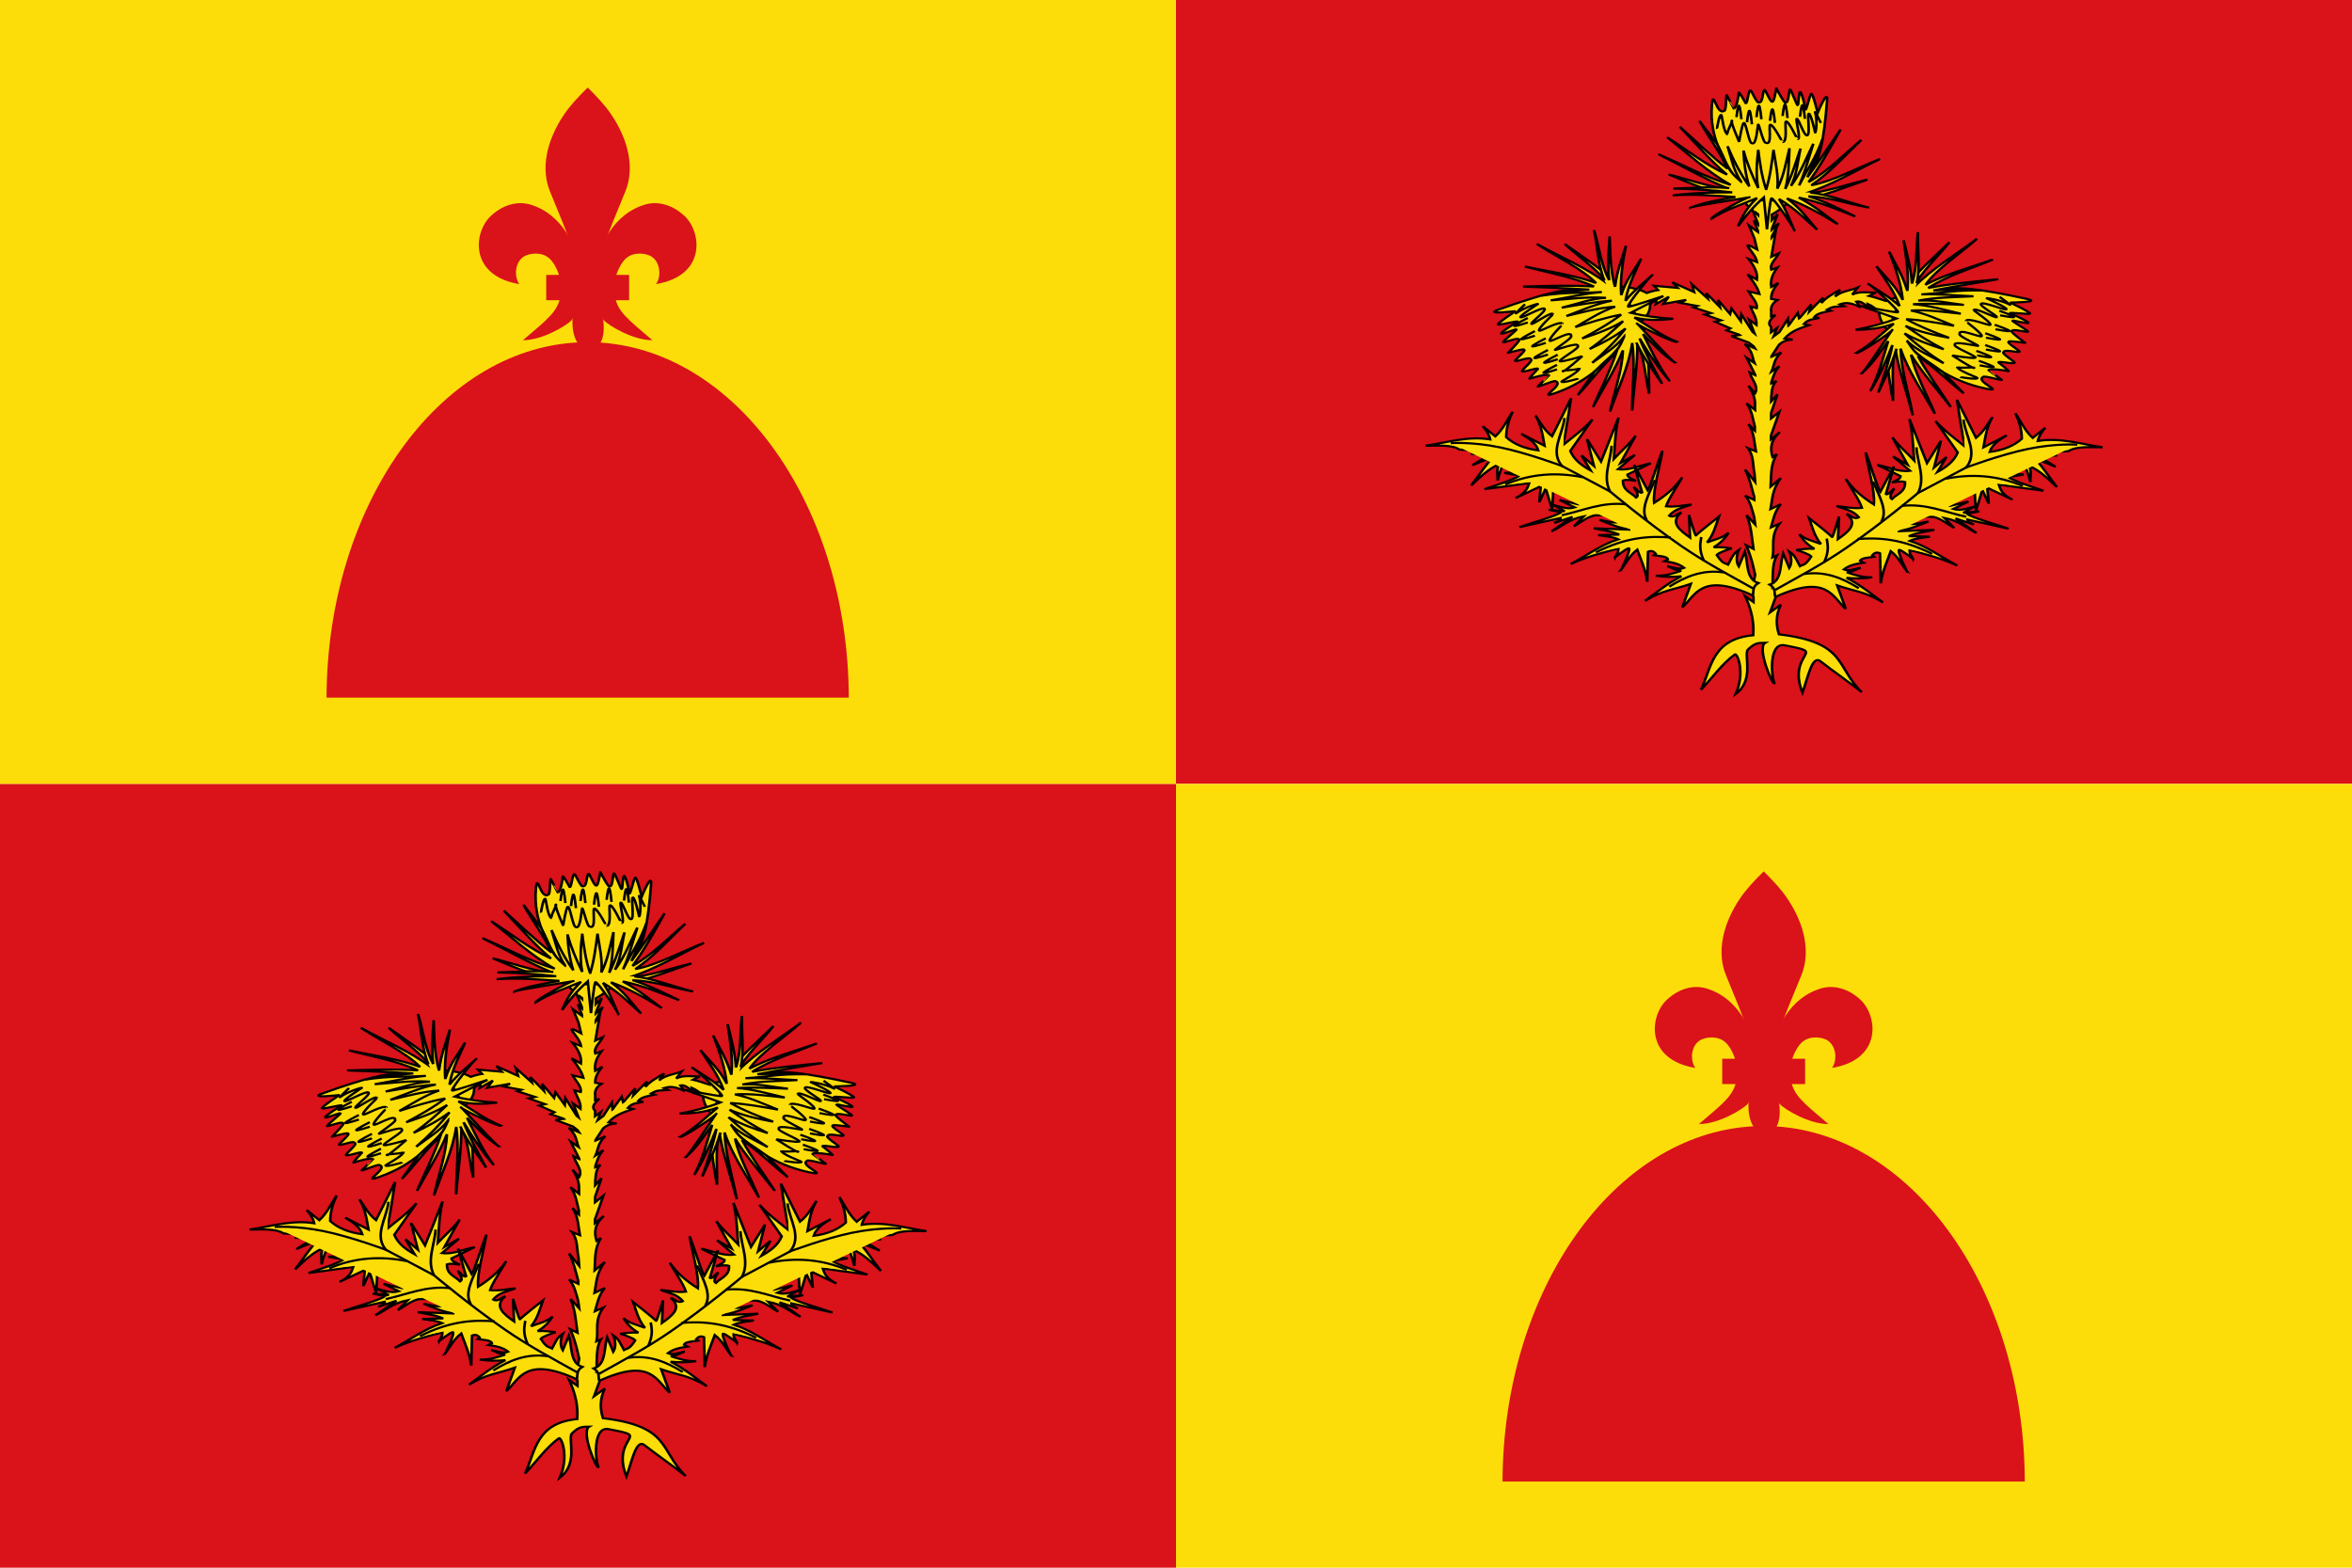
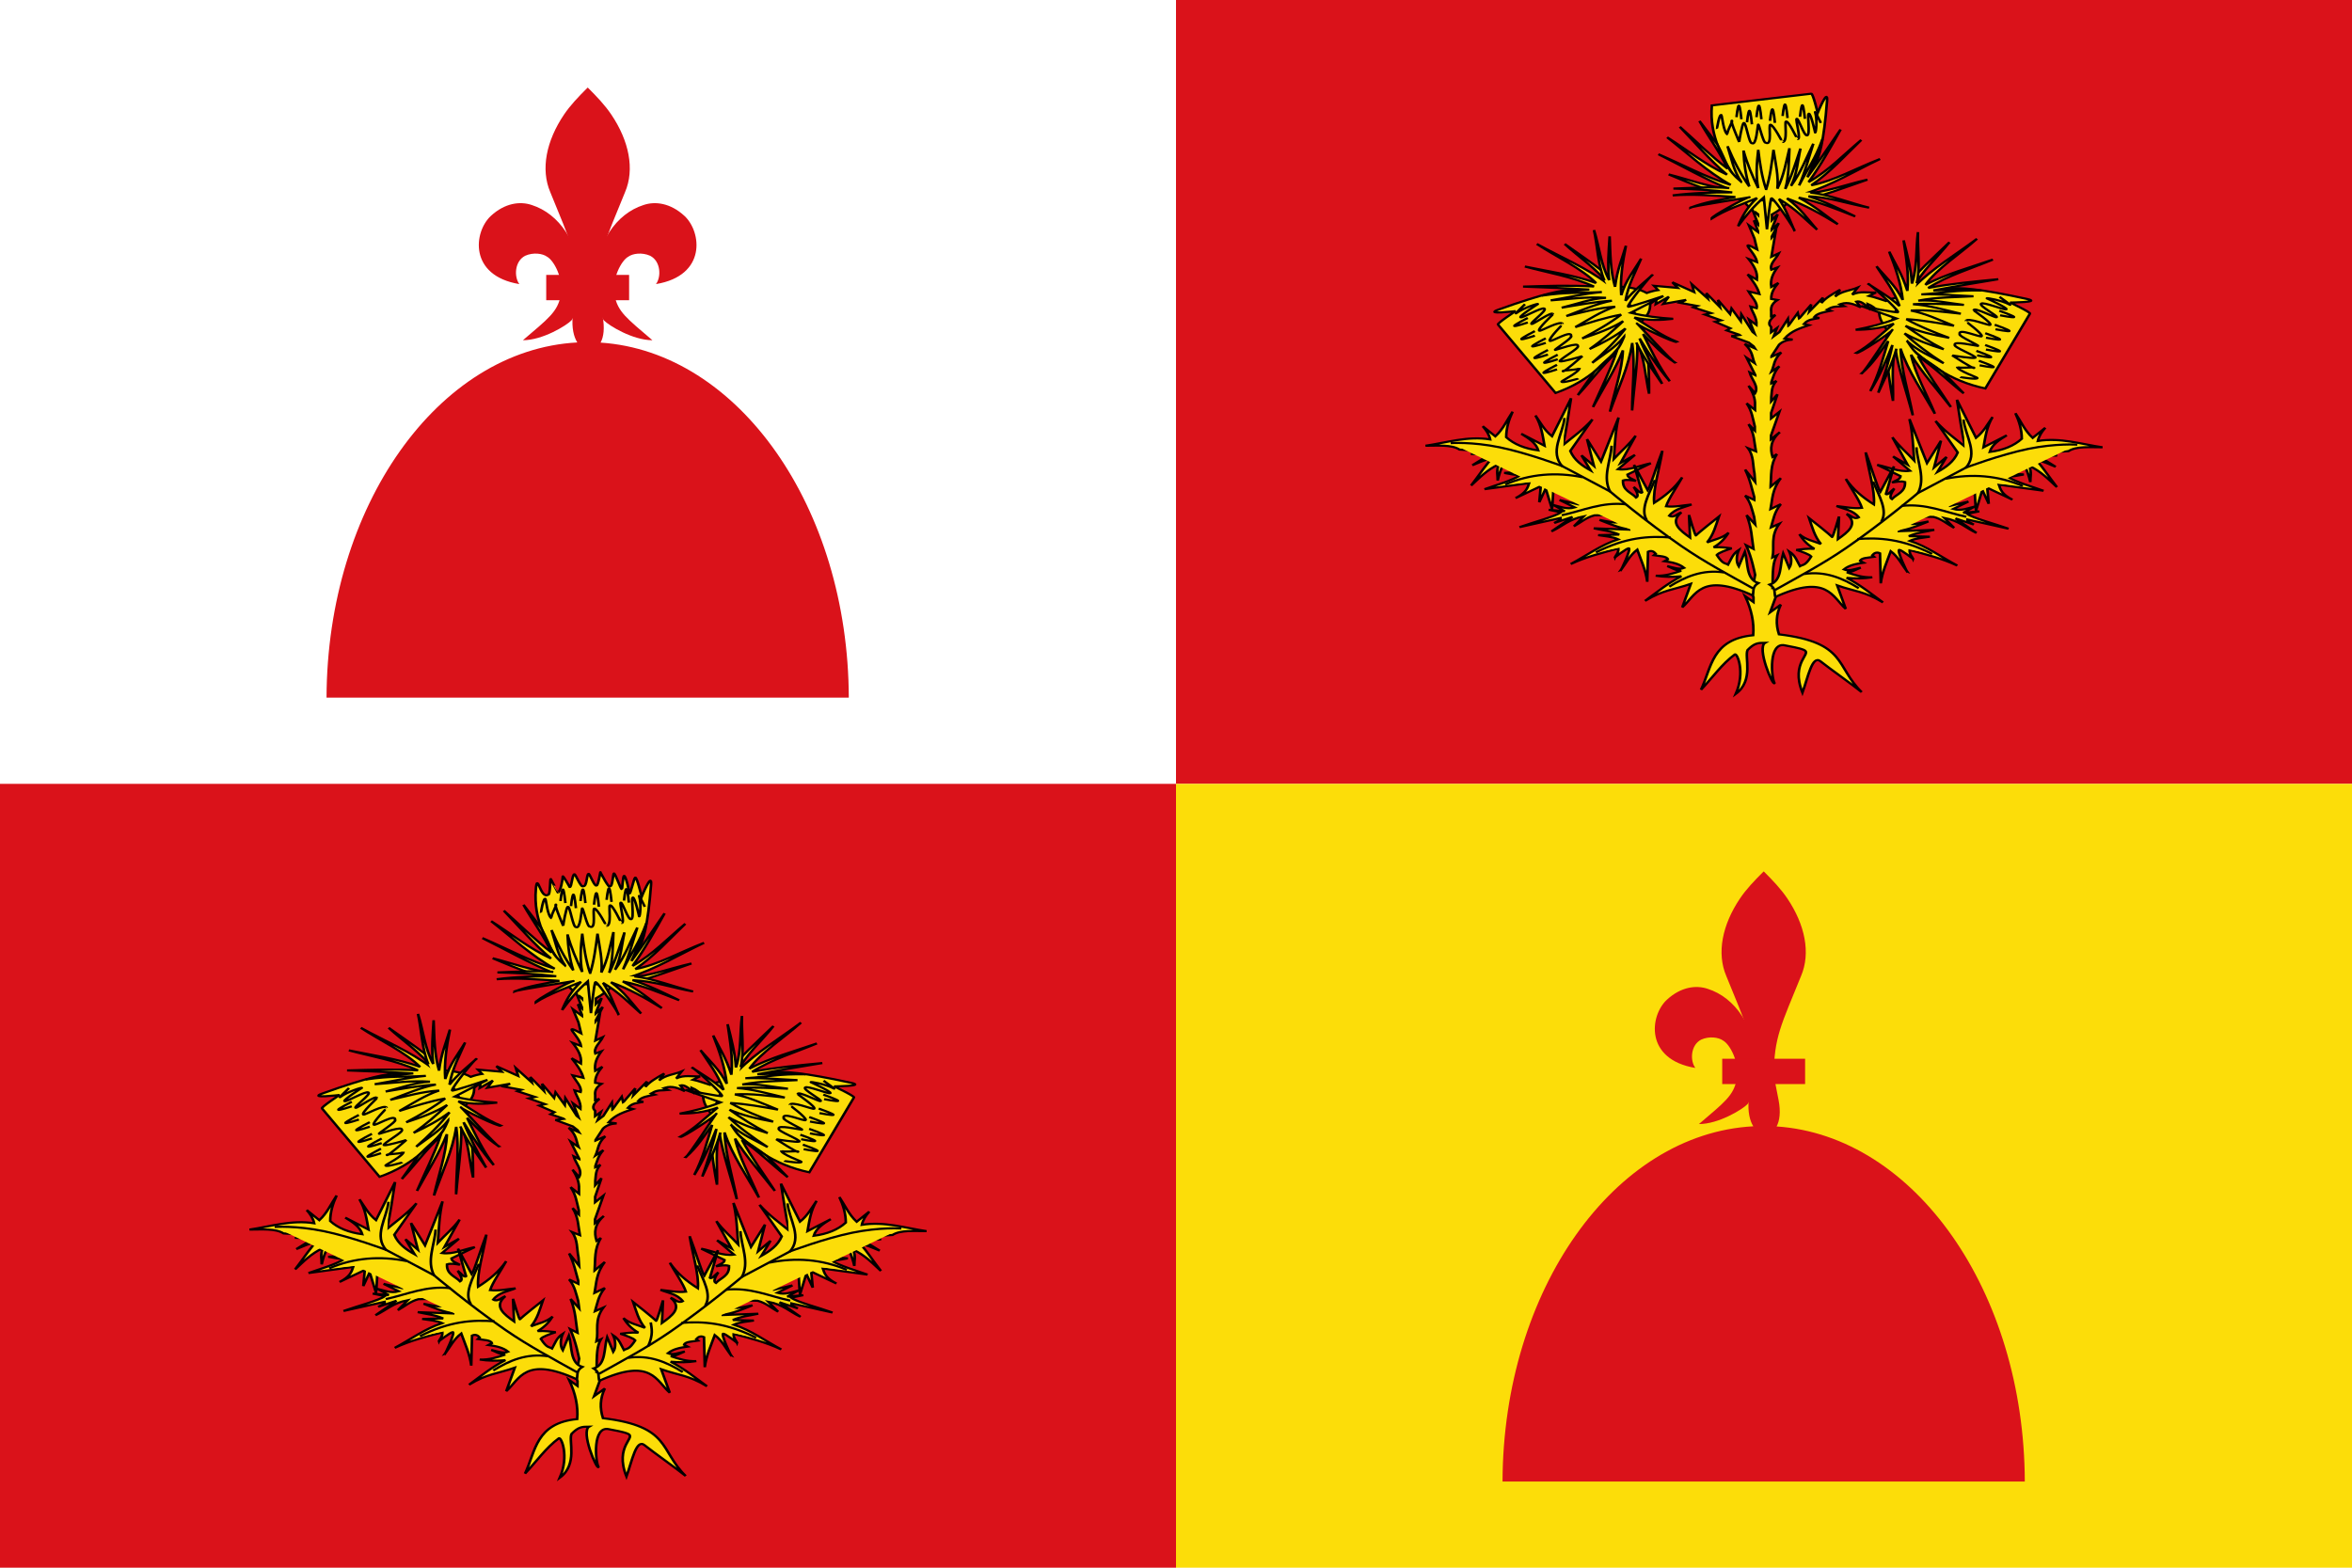
<svg xmlns="http://www.w3.org/2000/svg" xmlns:xlink="http://www.w3.org/1999/xlink" id="svg2" width="1350" height="900" version="1.0">
  <g id="capa1" transform="scale(1.8)">
    <g id="g5337">
      <rect id="rect6839" y="250" width="375" height="250" style="fill:#da121a" />
      <rect id="rect6841" x="375" width="375" height="250" style="fill:#da121a" />
-       <rect id="rect6843" width="375" height="250" style="fill:#fcdd09" />
      <rect id="rect6845" x="375" y="250" width="375" height="250" style="fill:#fcdd09" />
      <g id="g3790" transform="matrix(.44 0 0 .366 430.66 -8.489)" style="fill:#fcdd09;stroke-width:1.867;stroke:#000000">
        <path id="path3370" d="m287.312 177.094-3.5 16.531c0.08 4.761 3.562 8.675 7.5 12.469 0.011 0.01 0.021 0.021 0.031 0.031l3.938 11.906v0.75l-2.938-3.531 2.906 9.281v0.812l-6.531-5.719 4 11.406 1.906 9.5c-14.812-9.568-1.114 2.344-0.062 11.062l-6.125-2.75c3.828 5.739 6.806 11.599 6 18v0.062l-6.687-4.594c3.903 5.69 7.278 11.372 8.531 17.062l-7.844-2.188c2.357 4.905 6.88 10.081 5.844 14.562l-4.406-1.438c1.443 5.351 4.696 9.798 4.312 16.062l-5.375-4.719 3.938 12.094c-0.432-0.409-0.879-0.81-1.312-1.219l-8.219-15.438-0.406 6-6.719-11.094-1.031 4.906-8.781-12.312 1.375 6.125-9.844-12.031 1.094 4.688-11.594-12.5 1.688 6.875-15.781-8.531 3.938 4.875-17.281-1.844 3 3.719c-2.741 0.51-5.489 1.355-8.25 2.562-9.342-6.242-20.497-5.18-31.062-6.531l22.531 37.594c3.851-7.01 11.342-10.359 11.031-21.531 1.5-1.56 3.057-2.825 4.656-3.812l-0.125 0.281-0.5 3.781 9.5-6.531-4 6.281 16.531-3.531-4.5 2.531 12.531 2.75-2.75 1.25 12.781 5-4.5 1.25 11.75 5.031-4.25 1.25 11.031 5.75-2.75 1.781 9.219 3.781c0.087 0.087 0.195 0.163 0.281 0.25l-6 0.969 12.531 5.562 0.031 0.031c1.218 1.181 2.374 2.266 3.469 3.25l1 1.844-7.438-3.906c6.014 6.595 5.303 11.268 7.094 16.656l-5.688-4.594 6.281 15.031v0.156l-4.156-2.438c1.457 6.042 6.866 12.083 4.062 18.125l-4.781-6.438c3.08 5.552 4.943 11.104 4.688 16.656v4.375l-6.094-5.781c3.96 6.75 4.497 13.5 5.969 20.25v3.5l-4.562-5.531c4.283 7.877 4.107 15.748 5.312 23.625l-5.688-2.719c4.287 6.787 3.367 14.62 4.688 22l0.469 7.406-7.25-10.75c3.708 9.01 4.768 16.255 6.625 24.031v2.438l-6.625-3.781c4.08 5.712 4.984 12.218 6.531 18.562l0.75 6.562-6.219-8.125c3.667 10.818 3.763 19.85 4.969 29.438l-5.312-3.2c4.302 11.202 6.047 23.666 6.531 25.781l-1.095 6.981-6.156-7.25 6.062 19.812-0.031 4.188-6.031-5.188c4.6 11.696 6.591 23.066 5.844 34.094-30.179 3.527-30.139 28.208-37.817 47.486 8.487-10.805 15.192-22.52 24.512-30.759 1.644-1.453 7.683 15.273 0.69 34.377 13.331-11.806 6.14-32.432 8.54-38.241 4.912-5.971 7.382-6.281 12.745-6.303-6.334 4.314 5.703 38.271 6.727 35.14-2.299-5.052-4.295-35.804 7.398-32.927 4.243 1.044 10.576 2.241 13.874 3.978 6.597 3.474-9.971 10.179-0.971 37.304 4.038-13.471 7.031-33.135 13.054-27.366s24.097 21.182 29.881 26.892c-19.132-22.328-10.53-43.187-59.963-50.364-2.321-8.625-2.166-17.25 1.36-25.875l-7.781 6.719 7.781-25.5-6.009 3.902c0.163-16.154 0.279-21.848 3.163-28.028l-3.185 1.782c1.638-9.798-1.809-18.324 4.969-29.406l-6.031 3.188c1.645-6.74 2.31-13.479 7.094-20.219l-7.438 4.25c1.372-8.702 1.059-16.984 7.438-26.938l-7.406 7.406v-0.219c0.6-9.365-0.398-18.729 4.562-28.094l-3.188 2.469c-1.809-7.208-1.513-14.417 5.312-21.625l-6.438 6.188 0.031-3.344 6.062-20.562-5.969 5.719v-4.812l4.562-16.125-4.5 6.062 0.031-3.75c0.482-4.677 0.11-9.354 3.75-14.031l-3.688 2.156v-1.031c1.426-4.497 1.9-8.756 5.812-13.875l-5.656 4.594c2.035-5.499 1.462-10.563 7.062-16.656l-7.062 3.719v-0.5l5.469-10.031c2.732-3.086 6.14-4.143 9.812-4.406l-5.844-0.938c4.922-6.725 11.332-8.984 17.625-11.594l-3.625-1.062c3.351-4.586 7.34-4.075 11.125-5.188l-3.531-0.969c2.31-3.398 7.235-4.182 11.812-5.312l-2.438-1.094c0.197-0.119 0.396-0.227 0.594-0.344 3.875-3.067 7.75-2.055 11.625-2.562l-3.062-1.688c0.28-0.109 0.565-0.21 0.844-0.312 5.051-2.01 9.662 0.375 14.25 3l-3.25-5.031c2.917-0.883 5.833 1.973 8.75 5.281l-0.438-3.25c2.954 1.492 5.715 3.85 8.219 7.25 0.395 9.679 6.509 15.552 10.531 22.812l19.031-33.094c-8.123-0.157-15.254-5.27-24.562 0.5-4.223-1.582-8.125-3.34-12.344-4.469l5.125-2.988c-5.76 0.424-11.521-1.482-17.281 1.875l3.938-6.116c-5.323 2.686-11.828 3.04-16.313 7.822l3.637-5.989c-5.65 3.869-10.681 7.28-13.543 11.614l1.094-4.688-9.844 12.031 1.375-6.125-8.344 11.688c-0.165 0.13-0.334 0.244-0.5 0.375l-0.969-4.656-6.562 10.844c-0.051 0.043-0.105 0.081-0.156 0.125l-0.406-5.875-6.188 11.594c-1.344 1.192-2.724 2.413-4.125 3.688l2.344-7.188-4.188 3.688v-4.562c-3.035-3.49-0.444-6.979 3.125-10.469l-3.094 1.031v-4.156c-0.286-3.333 0.189-6.667 4.531-10l-4.5-0.906c-0.177-5.204 2.219-9.857 5.188-13.969l-5.156 3.531c-0.777-6.534 1.063-11.417 4.469-17l-4.406 1.969c-1.44-5.2 3.531-9.598 5.469-14.375l-5.438 3.062 2.938-20.875-2.656 3.938v-0.625l5.031-11.688-5 5.625v-0.656l4.219-12.719-4.188 5.062v-4.844c10.407-6.851 13.409-13.68 20.062-20.531zm5.438 30.375c0.865 0.817 1.752 1.615 2.594 2.438v0.656z" style="fill-rule:evenodd;fill:#fcdd09;stroke-width:1.867;stroke:#000000" />
        <g id="g5053" transform="matrix(.712 0 0 .712 71.31 544.461)" style="fill:#fcdd09;stroke-width:2.622;stroke:#000000">
-           <path id="path5033" d="m267.599-603.099c-2.643 38.073 11.446 66.624 26.861 94.776 17.993 11.232 39.923 7.152 62.124 2.02 9.108-24.56 21.92-1.659 28.284-102.53 1.036-16.426-9.535 14.831-9.535 14.831s-4.879-24.429-6.627-23.417c-1.309 0.758-4.52 19.489-5.74 19.489 0 0-3.068-19.272-5.336-21.478-1.557-1.515-1.783 16.132-2.561 16.132-1.14 0.285-6.3-18.433-7.897-19.162-1.191-0.544-1.306 16.878-4.224 15.627-0.691 3.798-9.608-16.922-9.596-17.173 0.104-2.332-2.376 17.589-4.041 16.162-1.734 2.428-6.991-14.488-8.015-14.173-2.261 0.696-1.445 16.018-5.622 15.183-2.152 2.161-7.593-14.303-8.586-14.647-2.563-0.889-2.924 16.455-5.051 15.657 0 0-7.419-16.056-7.071-12.627 0.167 1.641-2.191 19.193-5.051 19.193-0.091 0.122-6.406-15.053-7.046-16.28-1.009-1.933-0.389 19.434-2.643 18.984-8.087 6.47-11.084-28.799-12.627-6.566z" style="fill-rule:evenodd;fill:#fcdd09;stroke-width:2.622;stroke:#000000" />
+           <path id="path5033" d="m267.599-603.099c-2.643 38.073 11.446 66.624 26.861 94.776 17.993 11.232 39.923 7.152 62.124 2.02 9.108-24.56 21.92-1.659 28.284-102.53 1.036-16.426-9.535 14.831-9.535 14.831s-4.879-24.429-6.627-23.417z" style="fill-rule:evenodd;fill:#fcdd09;stroke-width:2.622;stroke:#000000" />
          <path id="path5035" d="m272.823-574.391c-0.087-0.174 2.349-18.871 4.515-16.887 0.541 0.496 2.209 21.949 6.541 23.861-2.547-1.302 6.123-17.662 3.979-16.969-1.62 0.524 7.612 26.06 7.612 26.06-0.141-0.946 2.917-22.036 4.546-23.233 2.415-1.777 5.256 25.859 8.586 24.749 4.249 3.089 5.478-20.437 6.061-22.728 0.739-2.906 5.161 23.232 7.847 22.081 7.185 4.639 2.24-22.284 4.694-22.045 3.238 0.316 12.209 21.387 12.209 21.177 5.732 0.717 2.11-24.014 3.51-25.009 2.689-1.91 11.544 21.775 11.79 21.448 4.255 1.773-2.165-23.838-0.801-24.774 2.021-1.387 7.345 21.39 10.755 20.254 3.409-1.136-0.388-25.701 1.633-26.585 2.02-0.884 6.449 23.05 6.449 23.05 0.731 1.243 2.513-15.131 0.025-24.575-0.885-3.36 5.77 12.872 5.77 12.872" style="fill-rule:evenodd;fill:#fcdd09;stroke-width:2.622;stroke:#000000" />
          <path id="path5037" d="m292.679-588.709s1.25-14.732 2.5-14.107 2.5 16.607 2.5 16.607" style="fill-rule:evenodd;fill:#fcdd09;stroke-width:2.622;stroke:#000000" />
          <use id="use5039" transform="translate(10.714,6.25)" width="744.094" height="1052.362" style="fill:#fcdd09;stroke-width:2.622;stroke:#000000" xlink:href="#path5037" />
          <use id="use5041" transform="translate(9.643,-6.25)" width="744.094" height="1052.362" style="fill:#fcdd09;stroke-width:2.622;stroke:#000000" xlink:href="#use5039" />
          <use id="use5043" transform="translate(23.393,-1.786)" width="744.094" height="1052.362" style="fill:#fcdd09;stroke-width:2.622;stroke:#000000" xlink:href="#use5039" />
          <use id="use5045" transform="translate(12.857,-5.893)" width="744.094" height="1052.362" style="fill:#fcdd09;stroke-width:2.622;stroke:#000000" xlink:href="#use5043" />
          <use id="use5047" transform="translate(30.536,-5)" width="744.094" height="1052.362" style="fill:#fcdd09;stroke-width:2.622;stroke:#000000" xlink:href="#use5043" />
          <path id="path5049" d="m297.321-509.781c-7.721-13.767-9.86-28.774-13.75-43.393 6.139 17.463 13.233 34.131 22.143 49.286-3.745-13.88-5.38-28.663-5.893-43.929 3.697 16.079 8.997 31.197 15 45.893-2.481-14.492-1.647-30.459 0-46.786 1.634 16.539 3.659 32.947 8.036 48.571 4.029-15.579 5.721-32.093 7.5-48.571 2.071 16.119 5.321 32.68 3.929 47.5 6.862-16.488 8.887-32.976 12.321-49.464-0.72 17.012-0.519 34.551-4.286 49.821 6.858-16.488 10.849-32.976 15.536-49.464-2.893 15.278-3.452 30.848-9.643 45.714 10.445-17.202 15.576-34.405 22.679-51.607-4.67 17.024-8.148 34.048-14.464 51.071 9.713-23.077 15.755-30.524 23.75-56.607-5.529 22.976-6.795 23.518-15.316 46.494 11.263-18.44 22.527-38.647 33.79-58.381-10.047 21.591-19.851 43.223-32.582 64.366 20.834-14.25 36.123-34.045 53.649-51.603-16.463 18.974-31.418 39.456-50.838 55.472 22.843-5.13 46.614-21.409 69.922-32.118-25.095 14.197-48.801 31.867-75.538 41.958 19.115-0.651 41.798-11.113 62.705-16.691-23.213 9.512-46.1 20.819-70.174 25.595l-56.712-0.436c-27.312-8.06-51.744-19.359-75.382-31.551 20.195 6.034 40.389 15.501 60.584 17.431-24.108-11.96-47.387-28.064-71.071-42.143 24.512 12.528 47.768 27.986 73.571 37.5-24.459-16.493-43.511-38.394-64.643-58.214 20.244 15.38 39.408 34.004 60.888 45.678-17.502-17.647-32.176-38.829-48.031-58.535 16.191 17.263 32.381 36.449 48.571 51.25-7.389-19.629-19.295-38.749-28.571-58.393l17.857 28.036c11.745 26.157 8.274 29.721 24.464 46.25z" style="fill-rule:evenodd;fill:#fcdd09;stroke-width:2.622;stroke:#000000" />
          <path id="path5051" d="m285.414-501.919c-19.389-1.96-37.551-0.097-56.94 0.605 19.96 0.689 39.92 1.689 59.88 4.663-20.205 0.025-40.41 0.46-60.616 3.681 21.269-1.868 42.537 0.265 63.806 1.963-15.272 3.453-30.427 5.861-46.137 13.252 0-1.914 63.598-13.104 60.37-13.007-2.998 0.09-38.982 23.362-38.529 26.259 14.382-10.944 30.745-17.262 46.382-25.277-9.985 10.956-15.282 22.632-19.298 34.506 7.325-12.147 15.618-24.017 26.169-35.242l3.19 39.02s3.306-38.61 4.663-38.038c3.496 1.472 24.707 39.756 23.314 39.756-4.775-12.925-8.378-25.85-15.706-38.774 16.79 11.813 26.647 24.887 38.774 37.547-9.599-12.761-16.085-25.522-30.676-38.284 18.091 7.783 35.065 19.29 51.781 31.658-12.557-10.731-21.387-20.663-39.756-32.639 20.105 4.782 38.649 14.246 57.425 23.014-15.325-8.848-30.403-18.006-47.508-24.63 21.347 1.078 41.152 9.538 61.669 13.934-17.728-5.154-40.847-16.177-59.808-18.453" style="fill-rule:evenodd;fill:#fcdd09;stroke-width:2.622;stroke:#000000" />
        </g>
        <use id="use2385" transform="rotate(243.072 282.099 275.094)" width="600" height="660" style="fill:#fcdd09;stroke-width:1.867;stroke:#000000" xlink:href="#g5053" />
        <use id="use2389" transform="matrix(-.989 .15 .15 .989 552.151 -22.186)" width="600" height="660" style="fill:#fcdd09;stroke-width:1.867;stroke:#000000" xlink:href="#use2385" />
        <g id="use3360" transform="matrix(.227 .096 -.096 .227 349.6 317.904)" style="fill:#fcdd09;stroke-width:7.582;stroke:#000000">
          <path id="path2395" d="m200.291 908.692c107.86-136.467 154.631-64.919 207.231-41.887l-55.558-66.67c54.864-0.206 82.987-12.228 147.482 3.03-43.527-14.545-86.271-31.436-132.33-38.386 24.713-7.411 48.01-17.183 68.69-31.315-25.254 12.19-50.508 12.8-75.761 13.132 15.938-8.238 21.353-20.686 31.315-31.315-14.198 11.226-27.977 26.645-43.437 25.254 8.794-20.837 26.411-32.851 44.447-44.447l-12.122-2.02c-1.185-11.758 18.495-20.039 32.325-29.294l-7.071-3.03c2.27-9.384 6.557-16.461 18.183-15.152l43.437 96.975c-11.681-38.722-13.015-77.445-17.173-116.168 28.231 9.872 50.105 32.457 74.751 49.498-2.295 0.459-60.857-60.088-53.538-63.64 4.873-2.365 51.518 13.542 51.518 15.152-7.797-8.624-17.874-11.548-23.233-26.264 49.316-4.767 98.573-9.767 150.513-4.041-54.212-9.195-108.423-27.86-162.635-26.264 12.05-15.206 31.517-24.849 48.487-36.365l-57.579 22.223c16.741-20.891 39.776-33.39 60.104-49.498l-97.48 46.467c27.986-17.808 48.708-42.879 70.206-67.175-19.915 13.763-45.453 36.179-48.992 24.749 9.141-28.4 32.994-36.738 56.569-45.457 24.707-2.781 47.199 7.729 70.711 12.122l-40.406-21.213c44.525-7.854 72.058 8.081 108.086 12.122l-76.772-23.233 57.579-1.01c-8.267-2.844-22.008-0.216-24.244-9.091l124.249-17.173c-44.11-0.337-112.122 6.497-132.33-1.01l29.294-22.223-41.416 23.233 22.223-33.335c-16.44 13.016-29.365 30.55-54.548 32.325l30.81-41.416-46.972 37.376 41.416-75.761c-23.64 25.628-41.403 62.276-74.751 69.701 0.969-37.747 39.136-59.833 63.135-87.883 12.28-12.804 32.939 47.717 50.003 76.772l-11.112-73.741 36.365 37.376-26.264-50.508 84.853 10.101c-37.066-5.75-46.672-19.738-57.579-33.335l129.3-31.315c-40.069-0.534-80.139 3.99-120.208-5.051 20.032-5.288 30.515-16.305 44.447-25.254-16.162 4.207-32.325 12.727-48.487 12.122l30.305-38.386c-16.791 15.191-32.002 35.647-52.528 38.386-11.59 11.165-23.069 20.443-33.335 9.091 25.144-27.157 50.855-53.18 87.883-56.569 19.758 17.509 32.672 35.019 44.447 52.528-7.74-16.919-7.961-31.017-25.254-51.518 38.444 3.993 70.744 21.811 104.046 37.376-31.991-21.553-82.034-61.158-95.965-64.65 22.57-4.081 43.315-0.859 64.65 0l-61.619-15.152 50.002-23.233-43.942 8.081 68.69-35.355c14.556-25.814 53.199-37.175 86.873-51.518-62.213 14.309-127.753 15.979-183.848 53.538-3.859-17.173-2.175-34.345 2.02-51.518l-20.203 47.477c-31.405-14.619-54.182-40.022-80.812-60.609 21.707 22.255 40.226 46.788 52.528 75.761-11.408 32.007-34.386 58.57-68.69 79.802-4.234-26.292 8.965-50.093 23.233-73.741l-46.467 65.66c-9.067-35.251-19.757-69.961-17.173-109.096-3.763 28.958-3.704 57.915-16.162 86.873l-104.046-102.025c28.738 47.814 54.554 95.628 86.873 143.442-38.554-15.123-77.108-27.365-115.662-50.002l103.541 77.277c2.015 34.679-11.652 61.517-28.284 86.873l4.041-59.599-19.193 48.487-18.183-94.954-7.071 88.893-108.086-123.239c29.229 43.1 47.968 86.2 69.701 129.3-30.305-16.767-60.609-28.795-90.914-50.508l78.792 71.721-50.508-10.101 65.66 27.274c-27.611 17.845-64.52 12.445-96.975 18.183l78.792 10.101c3.915 11.18-8.445 20.326-14.142 30.305 10.846-6.893 20.96-15.617 34.345-16.162 15.402 32.212-5.907 48.107-12.122 70.711-9.714-1.538-10.419-17.091-8.081-37.376-4.934 9.734-7.827 30.693-15.152 27.274l-16.162-98.995-2.02 98.49c-14.684-11.216-55.174-66.663-93.944-111.622 31.315 53.37 78.341 113.722 93.944 160.109-39.385-9.967-77.101-24.938-111.117-51.013 27.779 25.254 65.93 53.471 83.338 75.761-21.552 13.212-47.271 16.005-71.216 23.233 25.086 1.526 49.459-6.229 75.761 11.112-8.924 13.972-24.82 2.377-37.376 3.03 47.544 18.779 27.637 58.762 11.112 91.924l-28.284-74.751s13.132 78.792 9.091 74.751-87.883-35.355-87.883-35.355c20.602 25.528 39.404 52.856 67.68 70.711-23.907-1.134-47.814 3.752-71.721-7.071 15.567 12.677 33.054 24.288 60.609 30.305-22.579 8.081-33.8 16.162-47.477 24.244 16.792-0.546 41.125-0.922 49.498 4.546-3.674 38.393-11.035 34.389-17.173 44.447-15.089-13.364-26.948-29.957-49.498-35.86 14.887 15.666 24.566 36.879 22.944 53.737l-36.872-40.739c6.661 40.872 35.572 90.733 6.857 117.312 23.596 5.805 22.603 22.047 32.175 33.806z" style="fill-rule:evenodd;fill:#fcdd09;stroke-width:7.582;stroke:#000000" />
          <path id="path2397" d="m190.031 886.079c46.158-71.106 93.233-138.385 135.626-220.027 62.465-120.297 117.857-259.286 117.857-259.286l95-137.857s75.357-81.607 142.857-132.143 127.143-70 127.143-70" style="fill-rule:evenodd;fill:#fcdd09;stroke-width:7.582;stroke:#000000" />
          <path id="path2399" d="m465.657 115.338c26.947 51.362 89.091 93.248 72.143 156.429" style="fill-rule:evenodd;fill:#fcdd09;stroke-width:7.582;stroke:#000000" />
          <path id="path2401" d="m498.514 328.91c63.897-47.423 136.346-70.898 219.286-65" style="fill-rule:evenodd;fill:#fcdd09;stroke-width:7.582;stroke:#000000" />
          <path id="path2403" d="m376.371 259.624c23.567 49.367 68.955 91.459 67.143 149.286" style="fill-rule:evenodd;fill:#fcdd09;stroke-width:7.582;stroke:#000000" />
          <path id="path2405" d="m342.8 626.053c56.414-30.253 121.163-52.17 222.857-37.143" style="fill-rule:evenodd;fill:#fcdd09;stroke-width:7.582;stroke:#000000" />
-           <path id="path2407" d="m259.228 659.624c11.093 19.844 23.741 35.336 25.714 80.714" style="fill-rule:evenodd;fill:#fcdd09;stroke-width:7.582;stroke:#000000" />
          <path id="path2409" d="m246.371 801.053c53.679-35.029 110.403-30.481 167.857-16.429" style="fill-rule:evenodd;fill:#fcdd09;stroke-width:7.582;stroke:#000000" />
          <path id="path2411" d="m607.085 428.91c-63.539 9.558-128.17 1.663-190 38.571" style="fill-rule:evenodd;fill:#fcdd09;stroke-width:7.582;stroke:#000000" />
          <path id="path2413" d="m306.371 421.053c35.892 39.551 81.052 78.259 77.143 121.429" style="fill-rule:evenodd;fill:#fcdd09;stroke-width:7.582;stroke:#000000" />
        </g>
        <use id="use3364" transform="matrix(-1,0,0,1,599.291,-1.357)" width="600" height="660" style="fill:#fcdd09;stroke-width:1.867;stroke:#000000" xlink:href="#use3360" />
      </g>
      <g id="g3707" transform="matrix(.502 0 0 .517 50.031 -220.576)" style="fill:#da121a">
        <path id="path8497" transform="translate(-582.273 79.253)" d="m855.938 401.438c-0.043 0.01-0.117 0.035-0.188 0.125-5.759 5.583-10.863 10.753-14.875 16.531-11.229 16.156-14.972 33.713-8.688 47.906 12.475 30.026 17.219 37.653 17.219 61.562l-3 14.875c-0.684 7.318 0.67 12.716 2.906 16.219-88.277 4.592-158.909 100.909-159.281 219.125h331.75c-0.37-117.486-70.143-213.344-157.656-219.031 1.926-3.507 2.715-8.953 1.25-16.312l-3-14.875c4e-5 -23.91 4.775-31.536 17.25-61.562 6.284-14.193 2.542-31.75-8.688-47.906-4.021-5.791-9.1-10.997-14.875-16.594-0.069-0.06-0.082-0.072-0.125-0.062z" style="fill-rule:evenodd;fill:#da121a" />
        <path id="path6190" d="m283.924 624.278c3.211 3.248 18.387 12.256 30.836 12.256-16.228-13.473-22.102-17.527-24.016-27.744-1.914-10.217 4.266-21.462 8.705-23.793 2.755-1.95 8.649-2.838 13.868-0.57 6.828 3.408 7.12 13.065 3.707 17.476 32.249-5.204 29.047-32.264 18.064-42.087-8.879-7.936-18.559-9.178-26.022-6.675-16.96 5.283-30.547 22.891-31.103 49.193 0 0 2.933 18.882 5.96 21.945z" style="fill-rule:evenodd;fill:#da121a" />
        <path id="path6188" d="m263.333 624.278c-3.211 3.248-18.387 12.256-30.836 12.256 16.228-13.473 22.102-17.527 24.016-27.744 1.914-10.217-4.266-21.462-8.705-23.793-2.755-1.95-8.649-2.838-13.868-0.57-6.828 3.408-7.12 13.065-3.707 17.476-32.249-5.204-29.047-32.264-18.064-42.087 8.879-7.936 18.559-9.178 26.022-6.675 16.96 5.283 30.547 22.891 31.103 49.193 0 0-2.933 18.882-5.96 21.945z" style="fill-rule:evenodd;fill:#da121a" />
        <rect id="rect6184" x="247.304" y="596.238" width="52.648" height="15.617" style="fill:#da121a" />
      </g>
      <g id="g5219" transform="matrix(.44 0 0 .366 55.66 241.511)" style="fill:#fcdd09;stroke-width:1.867;stroke:#000000">
        <path id="path5221" d="m287.312 177.094-3.5 16.531c0.08 4.761 3.562 8.675 7.5 12.469 0.011 0.01 0.021 0.021 0.031 0.031l3.938 11.906v0.75l-2.938-3.531 2.906 9.281v0.812l-6.531-5.719 4 11.406 1.906 9.5c-14.812-9.568-1.114 2.344-0.062 11.062l-6.125-2.75c3.828 5.739 6.806 11.599 6 18v0.062l-6.687-4.594c3.903 5.69 7.278 11.372 8.531 17.062l-7.844-2.188c2.357 4.905 6.88 10.081 5.844 14.562l-4.406-1.438c1.443 5.351 4.696 9.798 4.312 16.062l-5.375-4.719 3.938 12.094c-0.432-0.409-0.879-0.81-1.312-1.219l-8.219-15.438-0.406 6-6.719-11.094-1.031 4.906-8.781-12.312 1.375 6.125-9.844-12.031 1.094 4.688-11.594-12.5 1.688 6.875-15.781-8.531 3.938 4.875-17.281-1.844 3 3.719c-2.741 0.51-5.489 1.355-8.25 2.562-9.342-6.242-20.497-5.18-31.062-6.531l22.531 37.594c3.851-7.01 11.342-10.359 11.031-21.531 1.5-1.56 3.057-2.825 4.656-3.812l-0.125 0.281-0.5 3.781 9.5-6.531-4 6.281 16.531-3.531-4.5 2.531 12.531 2.75-2.75 1.25 12.781 5-4.5 1.25 11.75 5.031-4.25 1.25 11.031 5.75-2.75 1.781 9.219 3.781c0.087 0.087 0.195 0.163 0.281 0.25l-6 0.969 12.531 5.562 0.031 0.031c1.218 1.181 2.374 2.266 3.469 3.25l1 1.844-7.438-3.906c6.014 6.595 5.303 11.268 7.094 16.656l-5.688-4.594 6.281 15.031v0.156l-4.156-2.438c1.457 6.042 6.866 12.083 4.062 18.125l-4.781-6.438c3.08 5.552 4.943 11.104 4.688 16.656v4.375l-6.094-5.781c3.96 6.75 4.497 13.5 5.969 20.25v3.5l-4.562-5.531c4.283 7.877 4.107 15.748 5.312 23.625l-5.688-2.719c4.287 6.787 3.367 14.62 4.688 22l0.469 7.406-7.25-10.75c3.708 9.01 4.768 16.255 6.625 24.031v2.438l-6.625-3.781c4.08 5.712 4.984 12.218 6.531 18.562l0.75 6.562-6.219-8.125c3.667 10.818 3.763 19.85 4.969 29.438l-5.312-3.2c4.302 11.202 6.047 23.666 6.531 25.781l-1.095 6.981-6.156-7.25 6.062 19.812-0.031 4.188-6.031-5.188c4.6 11.696 6.591 23.066 5.844 34.094-30.179 3.527-30.139 28.208-37.817 47.486 8.487-10.805 15.192-22.52 24.512-30.759 1.644-1.453 7.683 15.273 0.69 34.377 13.331-11.806 6.14-32.432 8.54-38.241 4.912-5.971 7.382-6.281 12.745-6.303-6.334 4.314 5.703 38.271 6.727 35.14-2.299-5.052-4.295-35.804 7.398-32.927 4.243 1.044 10.576 2.241 13.874 3.978 6.597 3.474-9.971 10.179-0.971 37.304 4.038-13.471 7.031-33.135 13.054-27.366s24.097 21.182 29.881 26.892c-19.132-22.328-10.53-43.187-59.963-50.364-2.321-8.625-2.166-17.25 1.36-25.875l-7.781 6.719 7.781-25.5-6.009 3.902c0.163-16.154 0.279-21.848 3.163-28.028l-3.185 1.782c1.638-9.798-1.809-18.324 4.969-29.406l-6.031 3.188c1.645-6.74 2.31-13.479 7.094-20.219l-7.438 4.25c1.372-8.702 1.059-16.984 7.438-26.938l-7.406 7.406v-0.219c0.6-9.365-0.398-18.729 4.562-28.094l-3.188 2.469c-1.809-7.208-1.513-14.417 5.312-21.625l-6.438 6.188 0.031-3.344 6.062-20.562-5.969 5.719v-4.812l4.562-16.125-4.5 6.062 0.031-3.75c0.482-4.677 0.11-9.354 3.75-14.031l-3.688 2.156v-1.031c1.426-4.497 1.9-8.756 5.812-13.875l-5.656 4.594c2.035-5.499 1.462-10.563 7.062-16.656l-7.062 3.719v-0.5l5.469-10.031c2.732-3.086 6.14-4.143 9.812-4.406l-5.844-0.938c4.922-6.725 11.332-8.984 17.625-11.594l-3.625-1.062c3.351-4.586 7.34-4.075 11.125-5.188l-3.531-0.969c2.31-3.398 7.235-4.182 11.812-5.312l-2.438-1.094c0.197-0.119 0.396-0.227 0.594-0.344 3.875-3.067 7.75-2.055 11.625-2.562l-3.062-1.688c0.28-0.109 0.565-0.21 0.844-0.312 5.051-2.01 9.662 0.375 14.25 3l-3.25-5.031c2.917-0.883 5.833 1.973 8.75 5.281l-0.438-3.25c2.954 1.492 5.715 3.85 8.219 7.25 0.395 9.679 6.509 15.552 10.531 22.812l19.031-33.094c-8.123-0.157-15.254-5.27-24.562 0.5-4.223-1.582-8.125-3.34-12.344-4.469l5.125-2.988c-5.76 0.424-11.521-1.482-17.281 1.875l3.938-6.116c-5.323 2.686-11.828 3.04-16.313 7.822l3.637-5.989c-5.65 3.869-10.681 7.28-13.543 11.614l1.094-4.688-9.844 12.031 1.375-6.125-8.344 11.688c-0.165 0.13-0.334 0.244-0.5 0.375l-0.969-4.656-6.562 10.844c-0.051 0.043-0.105 0.081-0.156 0.125l-0.406-5.875-6.188 11.594c-1.344 1.192-2.724 2.413-4.125 3.688l2.344-7.188-4.188 3.688v-4.562c-3.035-3.49-0.444-6.979 3.125-10.469l-3.094 1.031v-4.156c-0.286-3.333 0.189-6.667 4.531-10l-4.5-0.906c-0.177-5.204 2.219-9.857 5.188-13.969l-5.156 3.531c-0.777-6.534 1.063-11.417 4.469-17l-4.406 1.969c-1.44-5.2 3.531-9.598 5.469-14.375l-5.438 3.062 2.938-20.875-2.656 3.938v-0.625l5.031-11.688-5 5.625v-0.656l4.219-12.719-4.188 5.062v-4.844c10.407-6.851 13.409-13.68 20.062-20.531zm5.438 30.375c0.865 0.817 1.752 1.615 2.594 2.438v0.656z" style="fill-rule:evenodd;fill:#fcdd09;stroke-width:1.867;stroke:#000000" />
        <g id="g5223" transform="matrix(.712 0 0 .712 71.31 544.461)" style="fill:#fcdd09;stroke-width:2.622;stroke:#000000">
          <path id="path5225" d="m267.599-603.099c-2.643 38.073 11.446 66.624 26.861 94.776 17.993 11.232 39.923 7.152 62.124 2.02 9.108-24.56 21.92-1.659 28.284-102.53 1.036-16.426-9.535 14.831-9.535 14.831s-4.879-24.429-6.627-23.417c-1.309 0.758-4.52 19.489-5.74 19.489 0 0-3.068-19.272-5.336-21.478-1.557-1.515-1.783 16.132-2.561 16.132-1.14 0.285-6.3-18.433-7.897-19.162-1.191-0.544-1.306 16.878-4.224 15.627-0.691 3.798-9.608-16.922-9.596-17.173 0.104-2.332-2.376 17.589-4.041 16.162-1.734 2.428-6.991-14.488-8.015-14.173-2.261 0.696-1.445 16.018-5.622 15.183-2.152 2.161-7.593-14.303-8.586-14.647-2.563-0.889-2.924 16.455-5.051 15.657 0 0-7.419-16.056-7.071-12.627 0.167 1.641-2.191 19.193-5.051 19.193-0.091 0.122-6.406-15.053-7.046-16.28-1.009-1.933-0.389 19.434-2.643 18.984-8.087 6.47-11.084-28.799-12.627-6.566z" style="fill-rule:evenodd;fill:#fcdd09;stroke-width:2.622;stroke:#000000" />
          <path id="path5227" d="m272.823-574.391c-0.087-0.174 2.349-18.871 4.515-16.887 0.541 0.496 2.209 21.949 6.541 23.861-2.547-1.302 6.123-17.662 3.979-16.969-1.62 0.524 7.612 26.06 7.612 26.06-0.141-0.946 2.917-22.036 4.546-23.233 2.415-1.777 5.256 25.859 8.586 24.749 4.249 3.089 5.478-20.437 6.061-22.728 0.739-2.906 5.161 23.232 7.847 22.081 7.185 4.639 2.24-22.284 4.694-22.045 3.238 0.316 12.209 21.387 12.209 21.177 5.732 0.717 2.11-24.014 3.51-25.009 2.689-1.91 11.544 21.775 11.79 21.448 4.255 1.773-2.165-23.838-0.801-24.774 2.021-1.387 7.345 21.39 10.755 20.254 3.409-1.136-0.388-25.701 1.633-26.585 2.02-0.884 6.449 23.05 6.449 23.05 0.731 1.243 2.513-15.131 0.025-24.575-0.885-3.36 5.77 12.872 5.77 12.872" style="fill-rule:evenodd;fill:#fcdd09;stroke-width:2.622;stroke:#000000" />
          <path id="path5229" d="m292.679-588.709s1.25-14.732 2.5-14.107 2.5 16.607 2.5 16.607" style="fill-rule:evenodd;fill:#fcdd09;stroke-width:2.622;stroke:#000000" />
          <use id="use5231" transform="translate(10.714,6.25)" width="744.094" height="1052.362" style="fill:#fcdd09;stroke-width:2.622;stroke:#000000" xlink:href="#path5037" />
          <use id="use5233" transform="translate(9.643,-6.25)" width="744.094" height="1052.362" style="fill:#fcdd09;stroke-width:2.622;stroke:#000000" xlink:href="#use5039" />
          <use id="use5235" transform="translate(23.393,-1.786)" width="744.094" height="1052.362" style="fill:#fcdd09;stroke-width:2.622;stroke:#000000" xlink:href="#use5039" />
          <use id="use5237" transform="translate(12.857,-5.893)" width="744.094" height="1052.362" style="fill:#fcdd09;stroke-width:2.622;stroke:#000000" xlink:href="#use5043" />
          <use id="use5239" transform="translate(30.536,-5)" width="744.094" height="1052.362" style="fill:#fcdd09;stroke-width:2.622;stroke:#000000" xlink:href="#use5043" />
          <path id="path5241" d="m297.321-509.781c-7.721-13.767-9.86-28.774-13.75-43.393 6.139 17.463 13.233 34.131 22.143 49.286-3.745-13.88-5.38-28.663-5.893-43.929 3.697 16.079 8.997 31.197 15 45.893-2.481-14.492-1.647-30.459 0-46.786 1.634 16.539 3.659 32.947 8.036 48.571 4.029-15.579 5.721-32.093 7.5-48.571 2.071 16.119 5.321 32.68 3.929 47.5 6.862-16.488 8.887-32.976 12.321-49.464-0.72 17.012-0.519 34.551-4.286 49.821 6.858-16.488 10.849-32.976 15.536-49.464-2.893 15.278-3.452 30.848-9.643 45.714 10.445-17.202 15.576-34.405 22.679-51.607-4.67 17.024-8.148 34.048-14.464 51.071 9.713-23.077 15.755-30.524 23.75-56.607-5.529 22.976-6.795 23.518-15.316 46.494 11.263-18.44 22.527-38.647 33.79-58.381-10.047 21.591-19.851 43.223-32.582 64.366 20.834-14.25 36.123-34.045 53.649-51.603-16.463 18.974-31.418 39.456-50.838 55.472 22.843-5.13 46.614-21.409 69.922-32.118-25.095 14.197-48.801 31.867-75.538 41.958 19.115-0.651 41.798-11.113 62.705-16.691-23.213 9.512-46.1 20.819-70.174 25.595l-56.712-0.436c-27.312-8.06-51.744-19.359-75.382-31.551 20.195 6.034 40.389 15.501 60.584 17.431-24.108-11.96-47.387-28.064-71.071-42.143 24.512 12.528 47.768 27.986 73.571 37.5-24.459-16.493-43.511-38.394-64.643-58.214 20.244 15.38 39.408 34.004 60.888 45.678-17.502-17.647-32.176-38.829-48.031-58.535 16.191 17.263 32.381 36.449 48.571 51.25-7.389-19.629-19.295-38.749-28.571-58.393l17.857 28.036c11.745 26.157 8.274 29.721 24.464 46.25z" style="fill-rule:evenodd;fill:#fcdd09;stroke-width:2.622;stroke:#000000" />
          <path id="path5243" d="m285.414-501.919c-19.389-1.96-37.551-0.097-56.94 0.605 19.96 0.689 39.92 1.689 59.88 4.663-20.205 0.025-40.41 0.46-60.616 3.681 21.269-1.868 42.537 0.265 63.806 1.963-15.272 3.453-30.427 5.861-46.137 13.252 0-1.914 63.598-13.104 60.37-13.007-2.998 0.09-38.982 23.362-38.529 26.259 14.382-10.944 30.745-17.262 46.382-25.277-9.985 10.956-15.282 22.632-19.298 34.506 7.325-12.147 15.618-24.017 26.169-35.242l3.19 39.02s3.306-38.61 4.663-38.038c3.496 1.472 24.707 39.756 23.314 39.756-4.775-12.925-8.378-25.85-15.706-38.774 16.79 11.813 26.647 24.887 38.774 37.547-9.599-12.761-16.085-25.522-30.676-38.284 18.091 7.783 35.065 19.29 51.781 31.658-12.557-10.731-21.387-20.663-39.756-32.639 20.105 4.782 38.649 14.246 57.425 23.014-15.325-8.848-30.403-18.006-47.508-24.63 21.347 1.078 41.152 9.538 61.669 13.934-17.728-5.154-40.847-16.177-59.808-18.453" style="fill-rule:evenodd;fill:#fcdd09;stroke-width:2.622;stroke:#000000" />
        </g>
        <use id="use5245" transform="rotate(243.072 282.099 275.094)" width="600" height="660" style="fill:#fcdd09;stroke-width:1.867;stroke:#000000" xlink:href="#g5053" />
        <use id="use5247" transform="matrix(-.989 .15 .15 .989 552.151 -22.186)" width="600" height="660" style="fill:#fcdd09;stroke-width:1.867;stroke:#000000" xlink:href="#use2385" />
        <g id="g5249" transform="matrix(.227 .096 -.096 .227 349.6 317.904)" style="fill:#fcdd09;stroke-width:7.582;stroke:#000000">
          <path id="path5251" d="m200.291 908.692c107.86-136.467 154.631-64.919 207.231-41.887l-55.558-66.67c54.864-0.206 82.987-12.228 147.482 3.03-43.527-14.545-86.271-31.436-132.33-38.386 24.713-7.411 48.01-17.183 68.69-31.315-25.254 12.19-50.508 12.8-75.761 13.132 15.938-8.238 21.353-20.686 31.315-31.315-14.198 11.226-27.977 26.645-43.437 25.254 8.794-20.837 26.411-32.851 44.447-44.447l-12.122-2.02c-1.185-11.758 18.495-20.039 32.325-29.294l-7.071-3.03c2.27-9.384 6.557-16.461 18.183-15.152l43.437 96.975c-11.681-38.722-13.015-77.445-17.173-116.168 28.231 9.872 50.105 32.457 74.751 49.498-2.295 0.459-60.857-60.088-53.538-63.64 4.873-2.365 51.518 13.542 51.518 15.152-7.797-8.624-17.874-11.548-23.233-26.264 49.316-4.767 98.573-9.767 150.513-4.041-54.212-9.195-108.423-27.86-162.635-26.264 12.05-15.206 31.517-24.849 48.487-36.365l-57.579 22.223c16.741-20.891 39.776-33.39 60.104-49.498l-97.48 46.467c27.986-17.808 48.708-42.879 70.206-67.175-19.915 13.763-45.453 36.179-48.992 24.749 9.141-28.4 32.994-36.738 56.569-45.457 24.707-2.781 47.199 7.729 70.711 12.122l-40.406-21.213c44.525-7.854 72.058 8.081 108.086 12.122l-76.772-23.233 57.579-1.01c-8.267-2.844-22.008-0.216-24.244-9.091l124.249-17.173c-44.11-0.337-112.122 6.497-132.33-1.01l29.294-22.223-41.416 23.233 22.223-33.335c-16.44 13.016-29.365 30.55-54.548 32.325l30.81-41.416-46.972 37.376 41.416-75.761c-23.64 25.628-41.403 62.276-74.751 69.701 0.969-37.747 39.136-59.833 63.135-87.883 12.28-12.804 32.939 47.717 50.003 76.772l-11.112-73.741 36.365 37.376-26.264-50.508 84.853 10.101c-37.066-5.75-46.672-19.738-57.579-33.335l129.3-31.315c-40.069-0.534-80.139 3.99-120.208-5.051 20.032-5.288 30.515-16.305 44.447-25.254-16.162 4.207-32.325 12.727-48.487 12.122l30.305-38.386c-16.791 15.191-32.002 35.647-52.528 38.386-11.59 11.165-23.069 20.443-33.335 9.091 25.144-27.157 50.855-53.18 87.883-56.569 19.758 17.509 32.672 35.019 44.447 52.528-7.74-16.919-7.961-31.017-25.254-51.518 38.444 3.993 70.744 21.811 104.046 37.376-31.991-21.553-82.034-61.158-95.965-64.65 22.57-4.081 43.315-0.859 64.65 0l-61.619-15.152 50.002-23.233-43.942 8.081 68.69-35.355c14.556-25.814 53.199-37.175 86.873-51.518-62.213 14.309-127.753 15.979-183.848 53.538-3.859-17.173-2.175-34.345 2.02-51.518l-20.203 47.477c-31.405-14.619-54.182-40.022-80.812-60.609 21.707 22.255 40.226 46.788 52.528 75.761-11.408 32.007-34.386 58.57-68.69 79.802-4.234-26.292 8.965-50.093 23.233-73.741l-46.467 65.66c-9.067-35.251-19.757-69.961-17.173-109.096-3.763 28.958-3.704 57.915-16.162 86.873l-104.046-102.025c28.738 47.814 54.554 95.628 86.873 143.442-38.554-15.123-77.108-27.365-115.662-50.002l103.541 77.277c2.015 34.679-11.652 61.517-28.284 86.873l4.041-59.599-19.193 48.487-18.183-94.954-7.071 88.893-108.086-123.239c29.229 43.1 47.968 86.2 69.701 129.3-30.305-16.767-60.609-28.795-90.914-50.508l78.792 71.721-50.508-10.101 65.66 27.274c-27.611 17.845-64.52 12.445-96.975 18.183l78.792 10.101c3.915 11.18-8.445 20.326-14.142 30.305 10.846-6.893 20.96-15.617 34.345-16.162 15.402 32.212-5.907 48.107-12.122 70.711-9.714-1.538-10.419-17.091-8.081-37.376-4.934 9.734-7.827 30.693-15.152 27.274l-16.162-98.995-2.02 98.49c-14.684-11.216-55.174-66.663-93.944-111.622 31.315 53.37 78.341 113.722 93.944 160.109-39.385-9.967-77.101-24.938-111.117-51.013 27.779 25.254 65.93 53.471 83.338 75.761-21.552 13.212-47.271 16.005-71.216 23.233 25.086 1.526 49.459-6.229 75.761 11.112-8.924 13.972-24.82 2.377-37.376 3.03 47.544 18.779 27.637 58.762 11.112 91.924l-28.284-74.751s13.132 78.792 9.091 74.751-87.883-35.355-87.883-35.355c20.602 25.528 39.404 52.856 67.68 70.711-23.907-1.134-47.814 3.752-71.721-7.071 15.567 12.677 33.054 24.288 60.609 30.305-22.579 8.081-33.8 16.162-47.477 24.244 16.792-0.546 41.125-0.922 49.498 4.546-3.674 38.393-11.035 34.389-17.173 44.447-15.089-13.364-26.948-29.957-49.498-35.86 14.887 15.666 24.566 36.879 22.944 53.737l-36.872-40.739c6.661 40.872 35.572 90.733 6.857 117.312 23.596 5.805 22.603 22.047 32.175 33.806z" style="fill-rule:evenodd;fill:#fcdd09;stroke-width:7.582;stroke:#000000" />
          <path id="path5253" d="m190.031 886.079c46.158-71.106 93.233-138.385 135.626-220.027 62.465-120.297 117.857-259.286 117.857-259.286l95-137.857s75.357-81.607 142.857-132.143 127.143-70 127.143-70" style="fill-rule:evenodd;fill:#fcdd09;stroke-width:7.582;stroke:#000000" />
          <path id="path5255" d="m465.657 115.338c26.947 51.362 89.091 93.248 72.143 156.429" style="fill-rule:evenodd;fill:#fcdd09;stroke-width:7.582;stroke:#000000" />
          <path id="path5257" d="m498.514 328.91c63.897-47.423 136.346-70.898 219.286-65" style="fill-rule:evenodd;fill:#fcdd09;stroke-width:7.582;stroke:#000000" />
          <path id="path5259" d="m376.371 259.624c23.567 49.367 68.955 91.459 67.143 149.286" style="fill-rule:evenodd;fill:#fcdd09;stroke-width:7.582;stroke:#000000" />
          <path id="path5261" d="m342.8 626.053c56.414-30.253 121.163-52.17 222.857-37.143" style="fill-rule:evenodd;fill:#fcdd09;stroke-width:7.582;stroke:#000000" />
          <path id="path5263" d="m259.228 659.624c11.093 19.844 23.741 35.336 25.714 80.714" style="fill-rule:evenodd;fill:#fcdd09;stroke-width:7.582;stroke:#000000" />
          <path id="path5265" d="m246.371 801.053c53.679-35.029 110.403-30.481 167.857-16.429" style="fill-rule:evenodd;fill:#fcdd09;stroke-width:7.582;stroke:#000000" />
          <path id="path5267" d="m607.085 428.91c-63.539 9.558-128.17 1.663-190 38.571" style="fill-rule:evenodd;fill:#fcdd09;stroke-width:7.582;stroke:#000000" />
          <path id="path5269" d="m306.371 421.053c35.892 39.551 81.052 78.259 77.143 121.429" style="fill-rule:evenodd;fill:#fcdd09;stroke-width:7.582;stroke:#000000" />
        </g>
        <use id="use5271" transform="matrix(-1,0,0,1,599.291,-1.357)" width="600" height="660" style="fill:#fcdd09;stroke-width:1.867;stroke:#000000" xlink:href="#use3360" />
      </g>
      <g id="g5327" transform="matrix(.502 0 0 .517 425.031 29.424)" style="fill:#da121a">
        <path id="path5329" transform="translate(-582.273 79.253)" d="m855.938 401.438c-0.043 0.01-0.117 0.035-0.188 0.125-5.759 5.583-10.863 10.753-14.875 16.531-11.229 16.156-14.972 33.713-8.688 47.906 12.475 30.026 17.219 37.653 17.219 61.562l-3 14.875c-0.684 7.318 0.67 12.716 2.906 16.219-88.277 4.592-158.909 100.909-159.281 219.125h331.75c-0.37-117.486-70.143-213.344-157.656-219.031 1.926-3.507 2.715-8.953 1.25-16.312l-3-14.875c4e-5 -23.91 4.775-31.536 17.25-61.562 6.284-14.193 2.542-31.75-8.688-47.906-4.021-5.791-9.1-10.997-14.875-16.594-0.069-0.06-0.082-0.072-0.125-0.062z" style="fill-rule:evenodd;fill:#da121a" />
-         <path id="path5331" d="m283.924 624.278c3.211 3.248 18.387 12.256 30.836 12.256-16.228-13.473-22.102-17.527-24.016-27.744-1.914-10.217 4.266-21.462 8.705-23.793 2.755-1.95 8.649-2.838 13.868-0.57 6.828 3.408 7.12 13.065 3.707 17.476 32.249-5.204 29.047-32.264 18.064-42.087-8.879-7.936-18.559-9.178-26.022-6.675-16.96 5.283-30.547 22.891-31.103 49.193 0 0 2.933 18.882 5.96 21.945z" style="fill-rule:evenodd;fill:#da121a" />
        <path id="path5333" d="m263.333 624.278c-3.211 3.248-18.387 12.256-30.836 12.256 16.228-13.473 22.102-17.527 24.016-27.744 1.914-10.217-4.266-21.462-8.705-23.793-2.755-1.95-8.649-2.838-13.868-0.57-6.828 3.408-7.12 13.065-3.707 17.476-32.249-5.204-29.047-32.264-18.064-42.087 8.879-7.936 18.559-9.178 26.022-6.675 16.96 5.283 30.547 22.891 31.103 49.193 0 0-2.933 18.882-5.96 21.945z" style="fill-rule:evenodd;fill:#da121a" />
        <rect id="rect5335" x="247.304" y="596.238" width="52.648" height="15.617" style="fill:#da121a" />
      </g>
    </g>
  </g>
</svg>